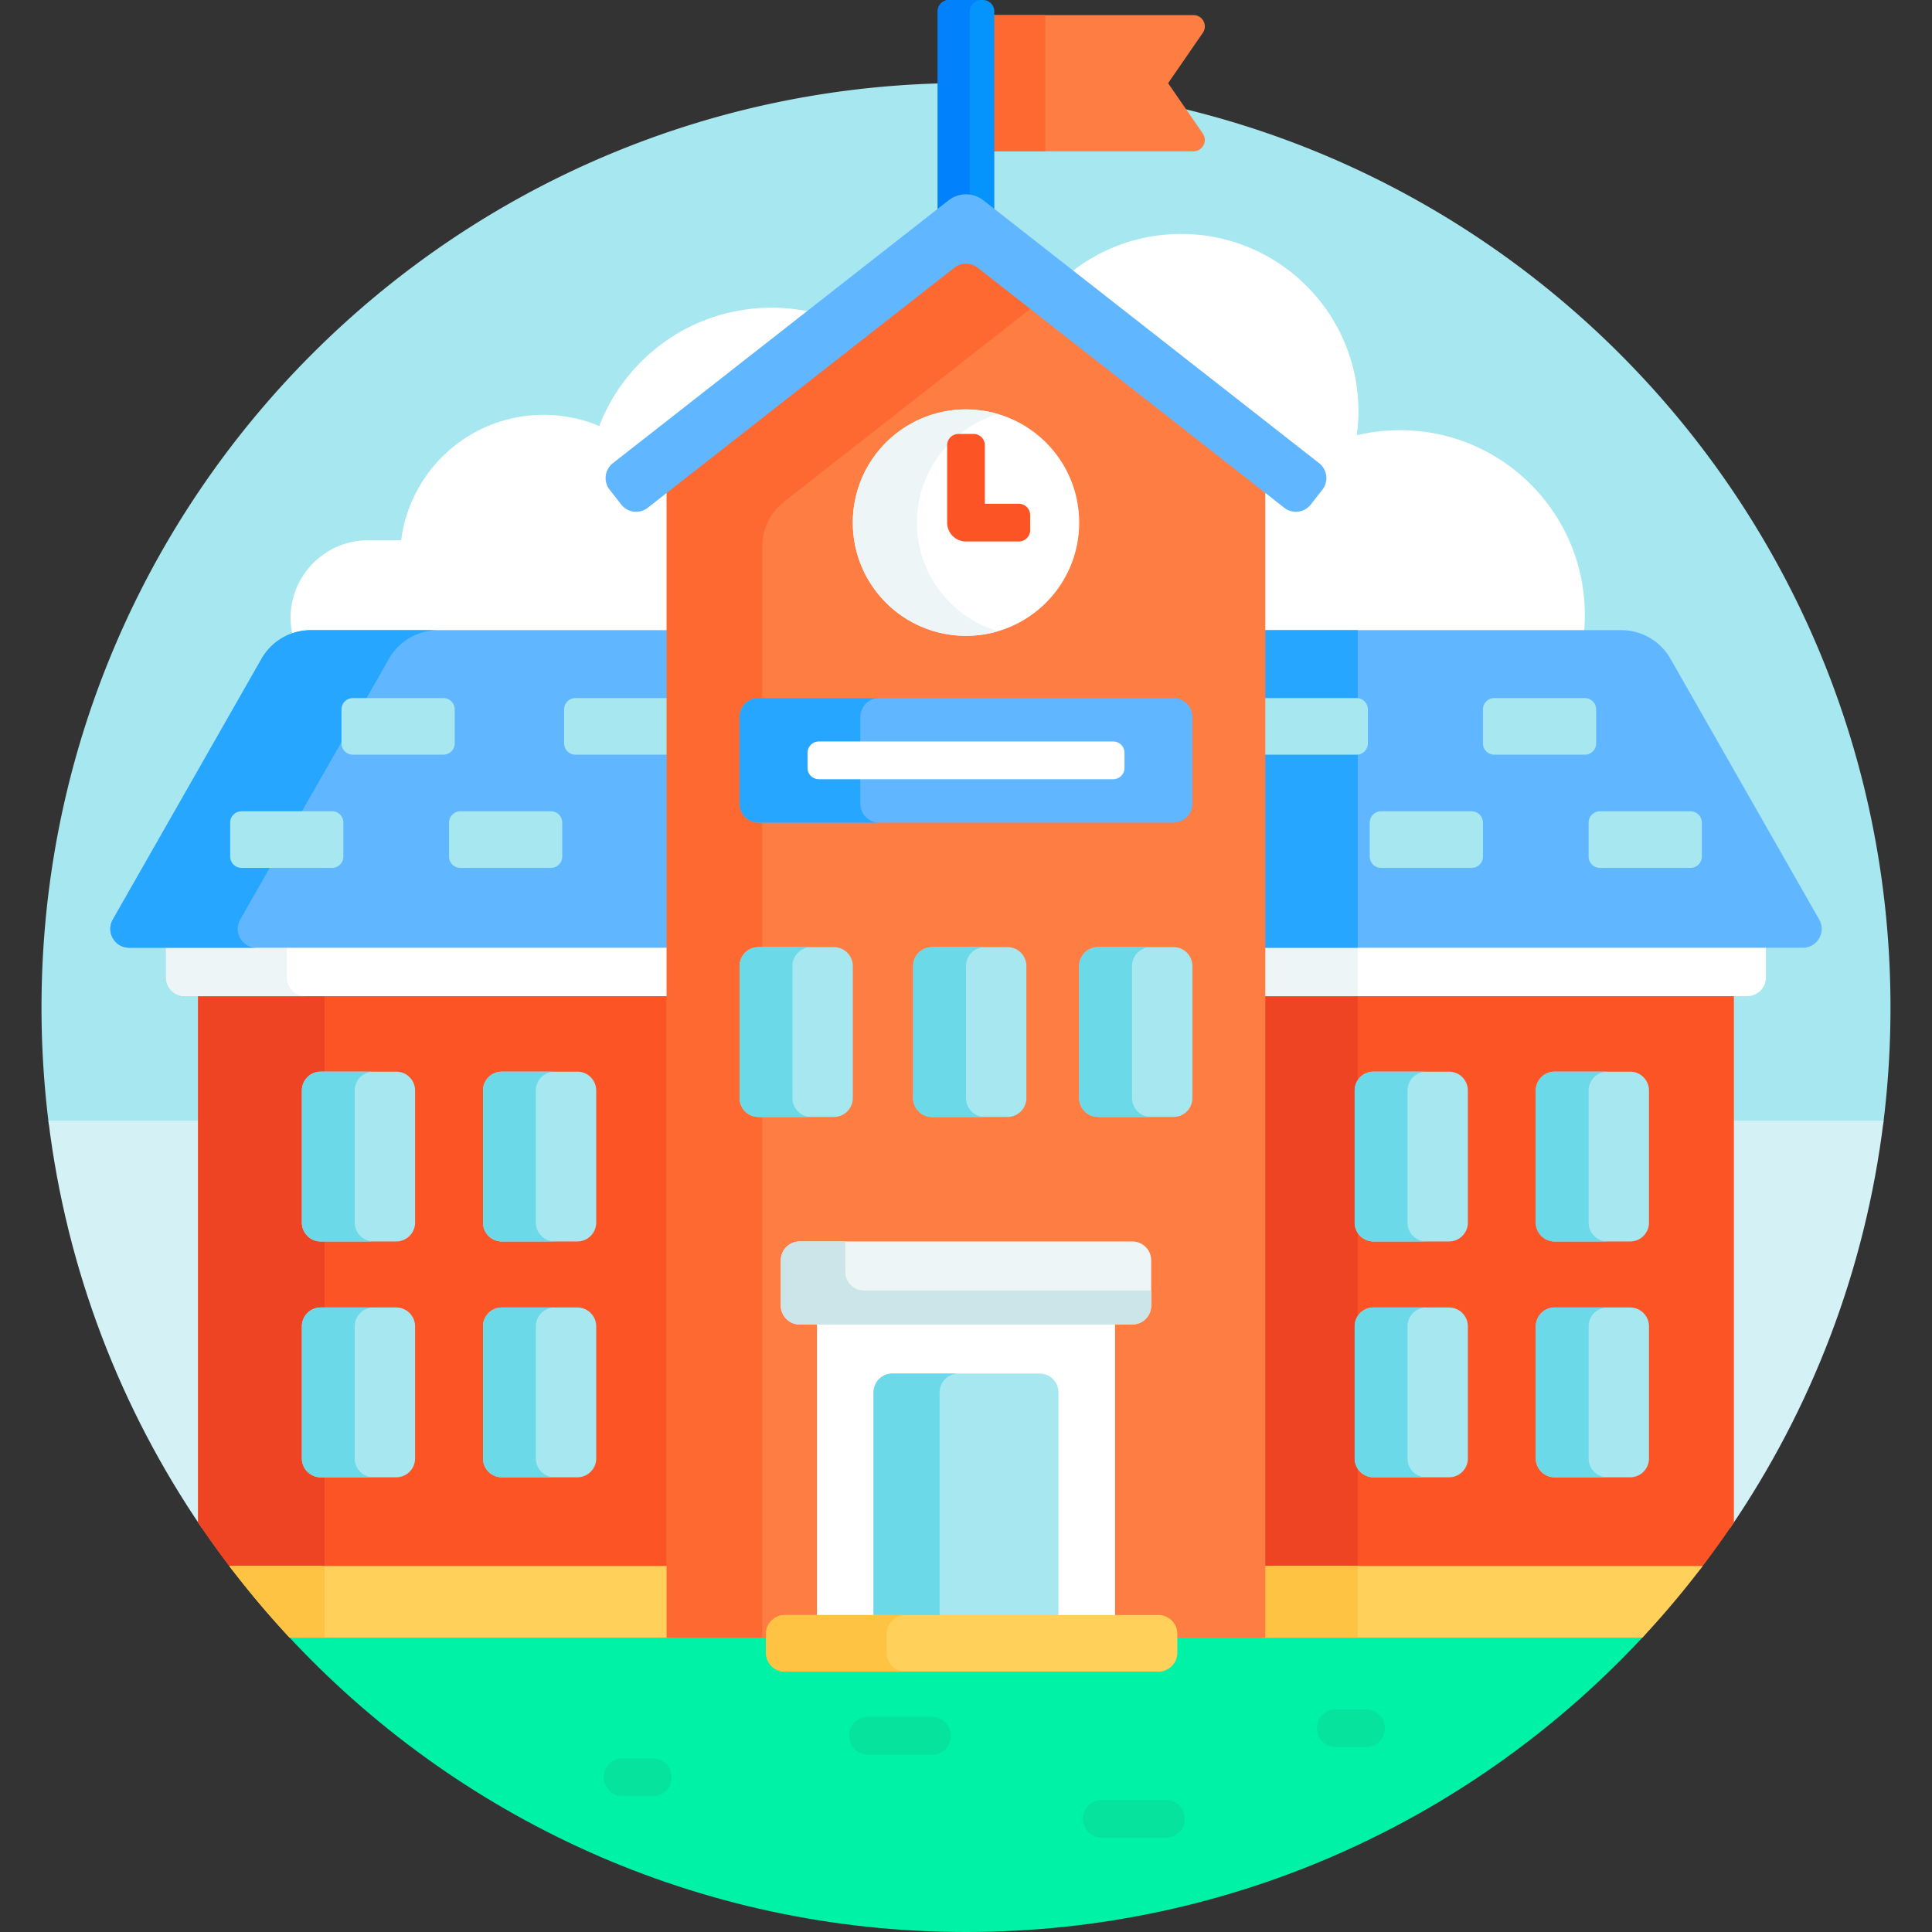
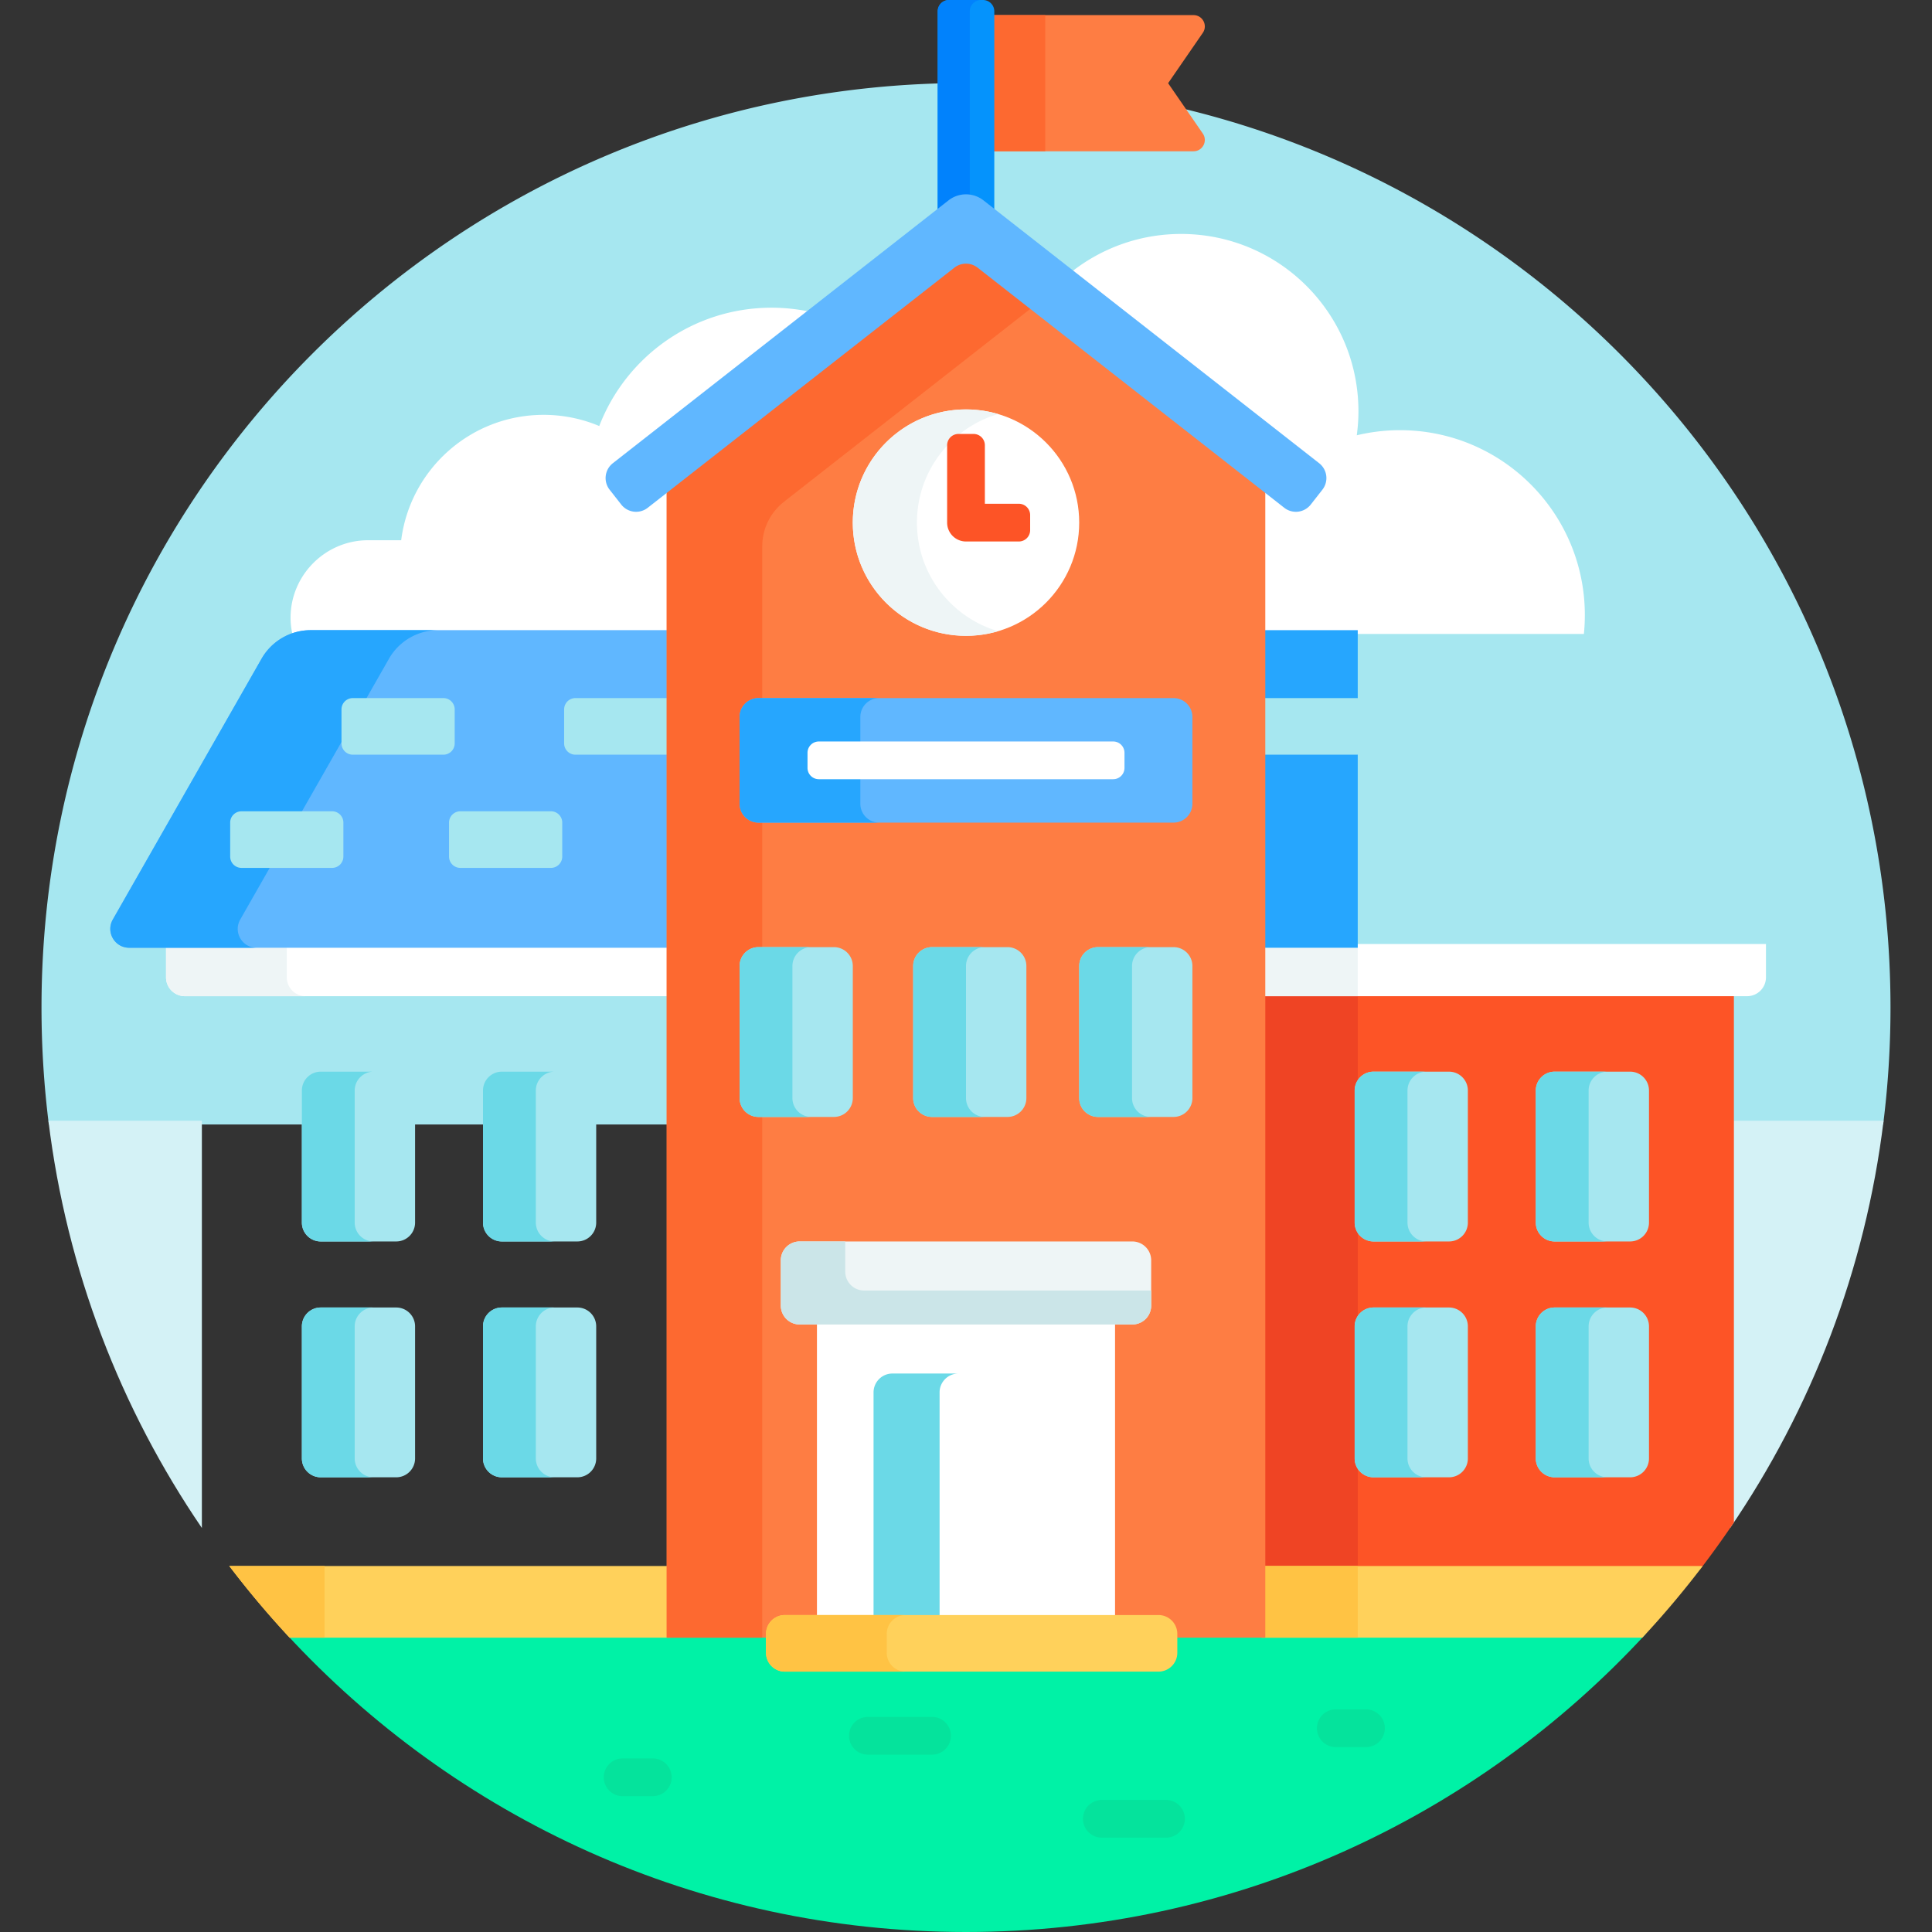
<svg xmlns="http://www.w3.org/2000/svg" width="512" height="512">
  <rect width="100%" height="100%" fill="#333333" stroke="none" />
  <path fill="#a6e7f0" d="M499.055 298A247 247 0 0 0 501 267c0-135.31-109.69-245-245-245S11 131.69 11 267c0 10.501.663 20.847 1.945 31z" />
  <g fill="#d4f2f6">
    <path d="M458.5 297v107.931c21.486-31.488 35.823-68.243 40.669-107.931zM53.5 297H12.831c4.846 39.688 19.183 76.444 40.669 107.931z" />
  </g>
  <g fill="#fff">
    <path d="M82.343 168h95.341v-39.423l-6.645 5.203a3.96 3.96 0 0 1-2.462.851c-1.24 0-2.39-.56-3.153-1.534l-3.083-3.938a4.004 4.004 0 0 1 .684-5.616l52.131-40.818a49 49 0 0 0-10.676-1.182c-20.83 0-38.608 13.019-45.672 31.359a38 38 0 0 0-14.745-2.963c-19.383 0-35.37 14.492-37.746 33.229h-8.774c-11.298 0-20.542 9.244-20.542 20.542 0 1.762.249 3.465.671 5.1a14 14 0 0 1 4.671-.81M348.977 123.543a4.004 4.004 0 0 1 .683 5.615l-3.083 3.938a3.98 3.98 0 0 1-3.153 1.534 3.96 3.96 0 0 1-2.462-.851l-6.645-5.203V168h85.431q.251-2.467.252-5c0-27.062-21.938-49-49-49a49 49 0 0 0-11.44 1.357c.281-2.08.44-4.199.44-6.357 0-25.957-21.043-47-47-47-11.133 0-21.355 3.879-29.407 10.348z" />
  </g>
  <path fill="#00f2a6" d="M256 512c71.257 0 135.391-30.437 180.158-79H75.842c44.767 48.563 108.901 79 180.158 79" />
-   <path fill="#fd5426" d="M177.685 263H52.5v140.462A244 244 0 0 0 61.522 416h116.163z" />
-   <path fill="#ef4424" d="M86 263H52.5v140.462A244 244 0 0 0 61.522 416H86z" />
  <path fill="#fd5426" d="M334.315 263v153h116.163a245 245 0 0 0 9.022-12.538V263z" />
  <path fill="#ef4424" d="M334.315 263h25.5v153h-25.5z" />
  <g fill="#fff">
    <path d="M177.684 250.165H44V259a5 5 0 0 0 5 5h128.684zM334.316 250.165V264H463a5 5 0 0 0 5-5v-8.835z" />
  </g>
  <path fill="#eef5f6" d="M334.316 250.165h25.499V264h-25.499zM76 259v-8.835H44V259a5 5 0 0 0 5 5h32a5 5 0 0 1-5-5" />
  <path fill="#ffd15b" d="M177.685 415H60.756a247 247 0 0 0 16.001 19h100.927z" />
  <path fill="#ffc344" d="M86 434v-19H60.756a247 247 0 0 0 16.001 19z" />
  <path fill="#ffd15b" d="M334.315 434h100.927a246 246 0 0 0 16.001-19H334.315z" />
  <path fill="#ffc344" d="M334.315 415h25.5v19h-25.5z" />
  <path fill="#60b7ff" d="M177.685 167H82.343a15 15 0 0 0-13.03 7.569l-39.419 69.119c-1.901 3.333.506 7.477 4.343 7.477h143.448z" />
  <path fill="#26a6fe" d="m63.664 243.688 39.419-69.119a15 15 0 0 1 13.03-7.569h-33.77a15 15 0 0 0-13.03 7.569l-39.419 69.119c-1.901 3.333.506 7.477 4.343 7.477h33.771c-3.838 0-6.245-4.144-4.344-7.477" />
-   <path fill="#60b7ff" d="m482.107 243.688-39.419-69.119a15 15 0 0 0-13.03-7.569h-95.342v84.165h143.448c3.837 0 6.244-4.144 4.343-7.477" />
  <path fill="#26a6fe" d="M334.315 167h25.5v84.165h-25.5z" />
  <g fill="#a6e7f0">
    <path d="M152.5 200h24c.421 0 .821-.088 1.185-.245v-14.51A3 3 0 0 0 176.5 185h-24a3 3 0 0 0-3 3v9a3 3 0 0 0 3 3M117.5 200h-24a3 3 0 0 1-3-3v-9a3 3 0 0 1 3-3h24a3 3 0 0 1 3 3v9a3 3 0 0 1-3 3M88 230H64a3 3 0 0 1-3-3v-9a3 3 0 0 1 3-3h24a3 3 0 0 1 3 3v9a3 3 0 0 1-3 3M146 230h-24a3 3 0 0 1-3-3v-9a3 3 0 0 1 3-3h24a3 3 0 0 1 3 3v9a3 3 0 0 1-3 3M390 230h-24a3 3 0 0 1-3-3v-9a3 3 0 0 1 3-3h24a3 3 0 0 1 3 3v9a3 3 0 0 1-3 3M448 230h-24a3 3 0 0 1-3-3v-9a3 3 0 0 1 3-3h24a3 3 0 0 1 3 3v9a3 3 0 0 1-3 3M334.315 199.755a3 3 0 0 0 1.185.245h24a3 3 0 0 0 3-3v-9a3 3 0 0 0-3-3h-24c-.421 0-.821.088-1.185.245zM420 200h-24a3 3 0 0 1-3-3v-9a3 3 0 0 1 3-3h24a3 3 0 0 1 3 3v9a3 3 0 0 1-3 3" />
  </g>
  <path fill="#fe7d43" d="m309.563 22.047 9.197-13.345c1.372-1.99-.053-4.702-2.47-4.702H262.5v36.094h53.789c2.417 0 3.842-2.712 2.47-4.702z" />
  <path fill="#fd6930" d="M262.5 4H277v36.094h-14.5z" />
  <path fill="#0593fc" d="M251.992 53.882c1.139-.892 2.562-1.382 4.008-1.382s2.869.49 4.008 1.382l3.492 2.734V3a3 3 0 0 0-3-3h-9a3 3 0 0 0-3 3v53.616z" />
  <path fill="#0182fc" d="M257 3a3 3 0 0 1 3-3h-8.5a3 3 0 0 0-3 3v53.616l3.492-2.734A6.53 6.53 0 0 1 256 52.5c.336 0 .67.032 1 .084z" />
  <path fill="#fe7d43" d="M259.698 70.152c-1.05-.823-2.363-1.276-3.698-1.276s-2.648.453-3.699 1.276l-75.617 59.208V434h158.632V129.36z" />
  <path fill="#fd6930" d="m207.753 132.98 66.093-51.751-14.147-11.077c-1.05-.823-2.363-1.276-3.698-1.276s-2.648.453-3.699 1.276l-75.617 59.208V434H202V144.79c0-4.611 2.121-8.967 5.753-11.81" />
  <path fill="#60b7ff" d="m340.345 134.567-81.262-63.628a5 5 0 0 0-6.165 0l-81.262 63.628a5 5 0 0 1-7.019-.854l-3.083-3.937a5 5 0 0 1 .854-7.019l88.968-69.662a7.5 7.5 0 0 1 9.248 0l88.968 69.662a5 5 0 0 1 .854 7.019l-3.083 3.937a5 5 0 0 1-7.018.854" />
  <circle cx="256" cy="138.5" r="30" fill="#fff" />
  <path fill="#eef5f6" d="M243 138.5c0-13.615 9.073-25.105 21.5-28.771a30 30 0 0 0-8.5-1.229c-16.569 0-30 13.431-30 30s13.431 30 30 30c2.953 0 5.804-.434 8.5-1.229-12.427-3.666-21.5-15.156-21.5-28.771" />
  <path fill="#60b7ff" d="M311 218H201a5 5 0 0 1-5-5v-23a5 5 0 0 1 5-5h110a5 5 0 0 1 5 5v23a5 5 0 0 1-5 5" />
  <path fill="#26a6fe" d="M228 213v-23a5 5 0 0 1 5-5h-32a5 5 0 0 0-5 5v23a5 5 0 0 0 5 5h32a5 5 0 0 1-5-5" />
  <path fill="#fff" d="M295 206.5h-78a3 3 0 0 1-3-3v-4a3 3 0 0 1 3-3h78a3 3 0 0 1 3 3v4a3 3 0 0 1-3 3M216.5 350h79v79h-79z" />
  <path fill="#eef5f6" d="M300.077 329h-88.154a5 5 0 0 0-5 5v12a5 5 0 0 0 5 5h88.154a5 5 0 0 0 5-5v-12a5 5 0 0 0-5-5" />
  <path fill="#cbe5e8" d="M229 342a5 5 0 0 1-5-5v-8h-12.077a5 5 0 0 0-5 5v12a5 5 0 0 0 5 5h88.154a5 5 0 0 0 5-5v-4z" />
-   <path fill="#a6e7f0" d="M275.5 364h-39a5 5 0 0 0-5 5v60h49v-60a5 5 0 0 0-5-5" />
  <path fill="#6bd9e7" d="M254 364h-17.5a5 5 0 0 0-5 5v60H249v-60a5 5 0 0 1 5-5" />
  <path fill="#fd5426" d="M270 143.5h-14a5 5 0 0 1-5-5V118a3 3 0 0 1 3-3h4a3 3 0 0 1 3 3v15.5h9a3 3 0 0 1 3 3v4a3 3 0 0 1-3 3" />
  <path fill="#a6e7f0" d="M105 329H85a5 5 0 0 1-5-5v-35a5 5 0 0 1 5-5h20a5 5 0 0 1 5 5v35a5 5 0 0 1-5 5M153 329h-20a5 5 0 0 1-5-5v-35a5 5 0 0 1 5-5h20a5 5 0 0 1 5 5v35a5 5 0 0 1-5 5M384 329h-20a5 5 0 0 1-5-5v-35a5 5 0 0 1 5-5h20a5 5 0 0 1 5 5v35a5 5 0 0 1-5 5M267 296h-20a5 5 0 0 1-5-5v-35a5 5 0 0 1 5-5h20a5 5 0 0 1 5 5v35a5 5 0 0 1-5 5M221 296h-20a5 5 0 0 1-5-5v-35a5 5 0 0 1 5-5h20a5 5 0 0 1 5 5v35a5 5 0 0 1-5 5" />
  <path fill="#6bd9e7" d="M210 291v-35a5 5 0 0 1 5-5h-14a5 5 0 0 0-5 5v35a5 5 0 0 0 5 5h14a5 5 0 0 1-5-5M256 291v-35a5 5 0 0 1 5-5h-14a5 5 0 0 0-5 5v35a5 5 0 0 0 5 5h14a5 5 0 0 1-5-5" />
  <path fill="#a6e7f0" d="M311 296h-20a5 5 0 0 1-5-5v-35a5 5 0 0 1 5-5h20a5 5 0 0 1 5 5v35a5 5 0 0 1-5 5" />
  <path fill="#6bd9e7" d="M300 291v-35a5 5 0 0 1 5-5h-14a5 5 0 0 0-5 5v35a5 5 0 0 0 5 5h14a5 5 0 0 1-5-5" />
  <path fill="#a6e7f0" d="M105 391.5H85a5 5 0 0 1-5-5v-35a5 5 0 0 1 5-5h20a5 5 0 0 1 5 5v35a5 5 0 0 1-5 5M153 391.5h-20a5 5 0 0 1-5-5v-35a5 5 0 0 1 5-5h20a5 5 0 0 1 5 5v35a5 5 0 0 1-5 5M384 391.5h-20a5 5 0 0 1-5-5v-35a5 5 0 0 1 5-5h20a5 5 0 0 1 5 5v35a5 5 0 0 1-5 5M432 391.5h-20a5 5 0 0 1-5-5v-35a5 5 0 0 1 5-5h20a5 5 0 0 1 5 5v35a5 5 0 0 1-5 5" />
  <path fill="#ffd15b" d="M307 443h-99a5 5 0 0 1-5-5v-5a5 5 0 0 1 5-5h99a5 5 0 0 1 5 5v5a5 5 0 0 1-5 5" />
  <path fill="#ffc344" d="M235 438v-5a5 5 0 0 1 5-5h-32a5 5 0 0 0-5 5v5a5 5 0 0 0 5 5h32a5 5 0 0 1-5-5" />
  <path fill="#a6e7f0" d="M432 329h-20a5 5 0 0 1-5-5v-35a5 5 0 0 1 5-5h20a5 5 0 0 1 5 5v35a5 5 0 0 1-5 5" />
  <g fill="#6bd9e7">
    <path d="M373 324v-35a5 5 0 0 1 5-5h-14a5 5 0 0 0-5 5v35a5 5 0 0 0 5 5h14a5 5 0 0 1-5-5M421 324v-35a5 5 0 0 1 5-5h-14a5 5 0 0 0-5 5v35a5 5 0 0 0 5 5h14a5 5 0 0 1-5-5M373 386.5v-35a5 5 0 0 1 5-5h-14a5 5 0 0 0-5 5v35a5 5 0 0 0 5 5h14a5 5 0 0 1-5-5M94 324v-35a5 5 0 0 1 5-5H85a5 5 0 0 0-5 5v35a5 5 0 0 0 5 5h14a5 5 0 0 1-5-5M94 386.5v-35a5 5 0 0 1 5-5H85a5 5 0 0 0-5 5v35a5 5 0 0 0 5 5h14a5 5 0 0 1-5-5M421 386.5v-35a5 5 0 0 1 5-5h-14a5 5 0 0 0-5 5v35a5 5 0 0 0 5 5h14a5 5 0 0 1-5-5M142 324v-35a5 5 0 0 1 5-5h-14a5 5 0 0 0-5 5v35a5 5 0 0 0 5 5h14a5 5 0 0 1-5-5M142 386.5v-35a5 5 0 0 1 5-5h-14a5 5 0 0 0-5 5v35a5 5 0 0 0 5 5h14a5 5 0 0 1-5-5" />
  </g>
  <path fill="#05e39c" d="M309 487h-17a5 5 0 0 1 0-10h17a5 5 0 0 1 0 10M247 465h-17a5 5 0 0 1 0-10h17a5 5 0 0 1 0 10M367 458a5 5 0 0 0-5-5h-8a5 5 0 0 0 0 10h8a5 5 0 0 0 5-5M178 471a5 5 0 0 0-5-5h-8a5 5 0 0 0 0 10h8a5 5 0 0 0 5-5" />
</svg>